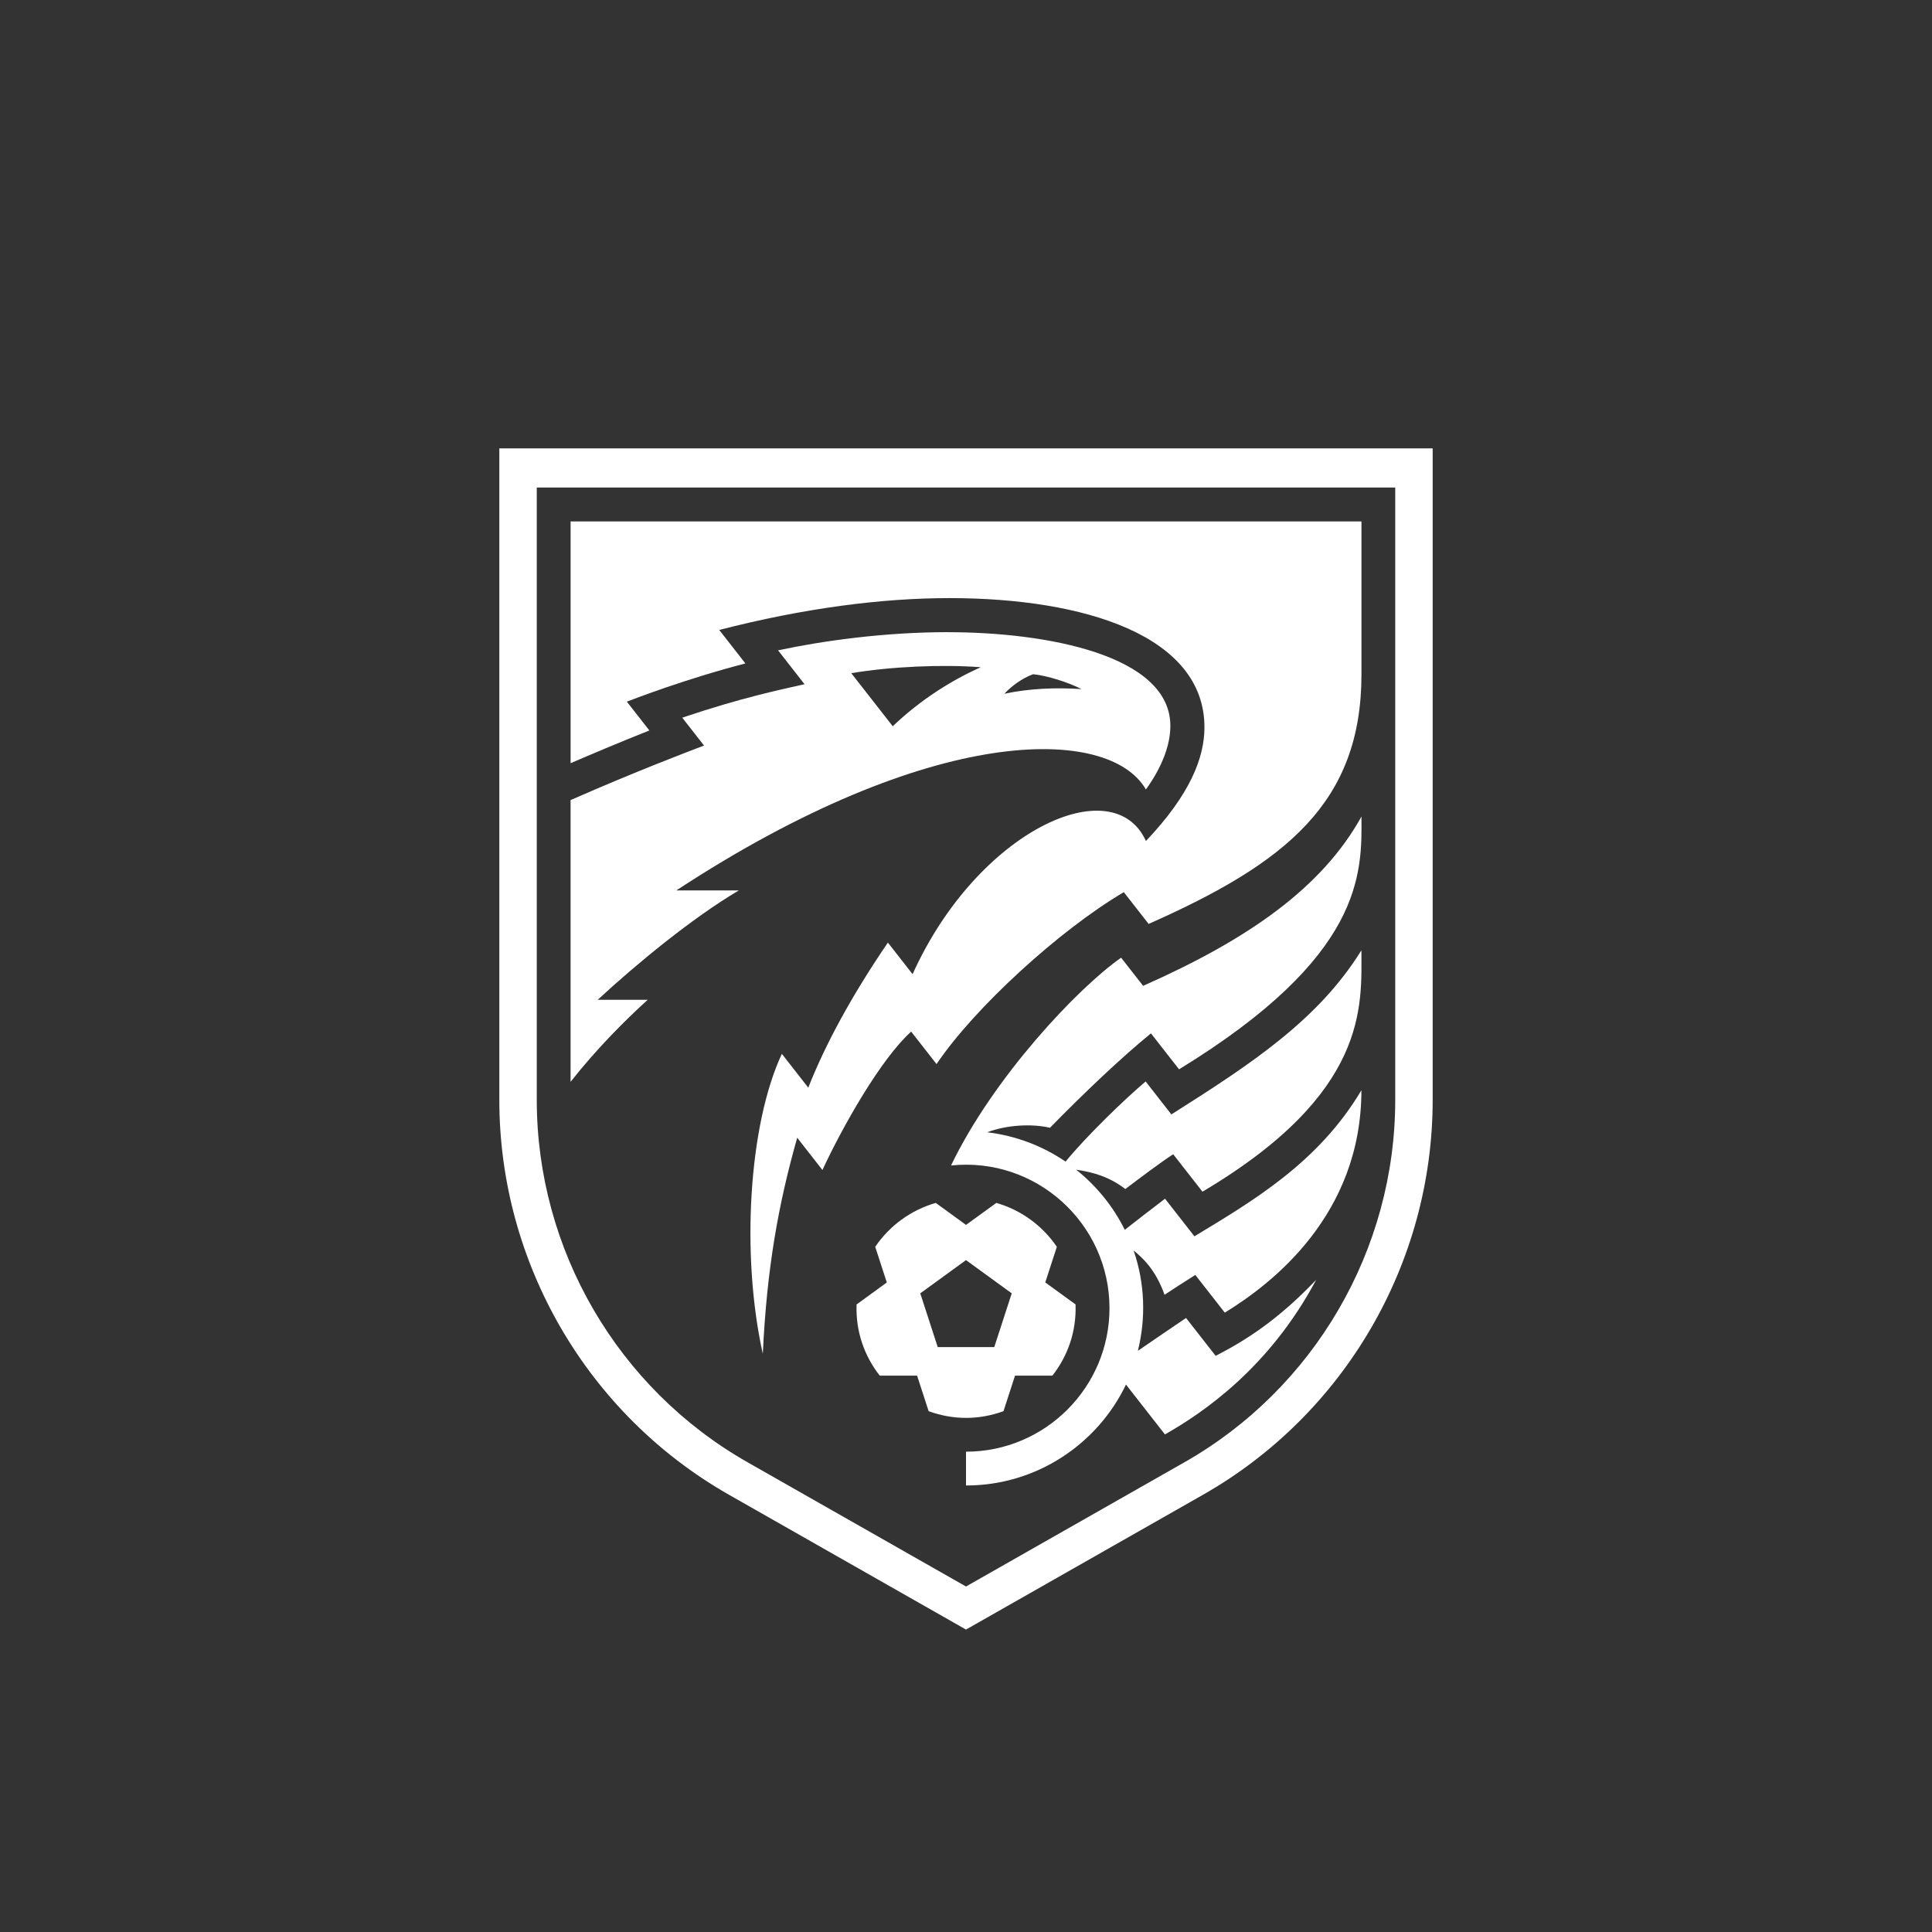
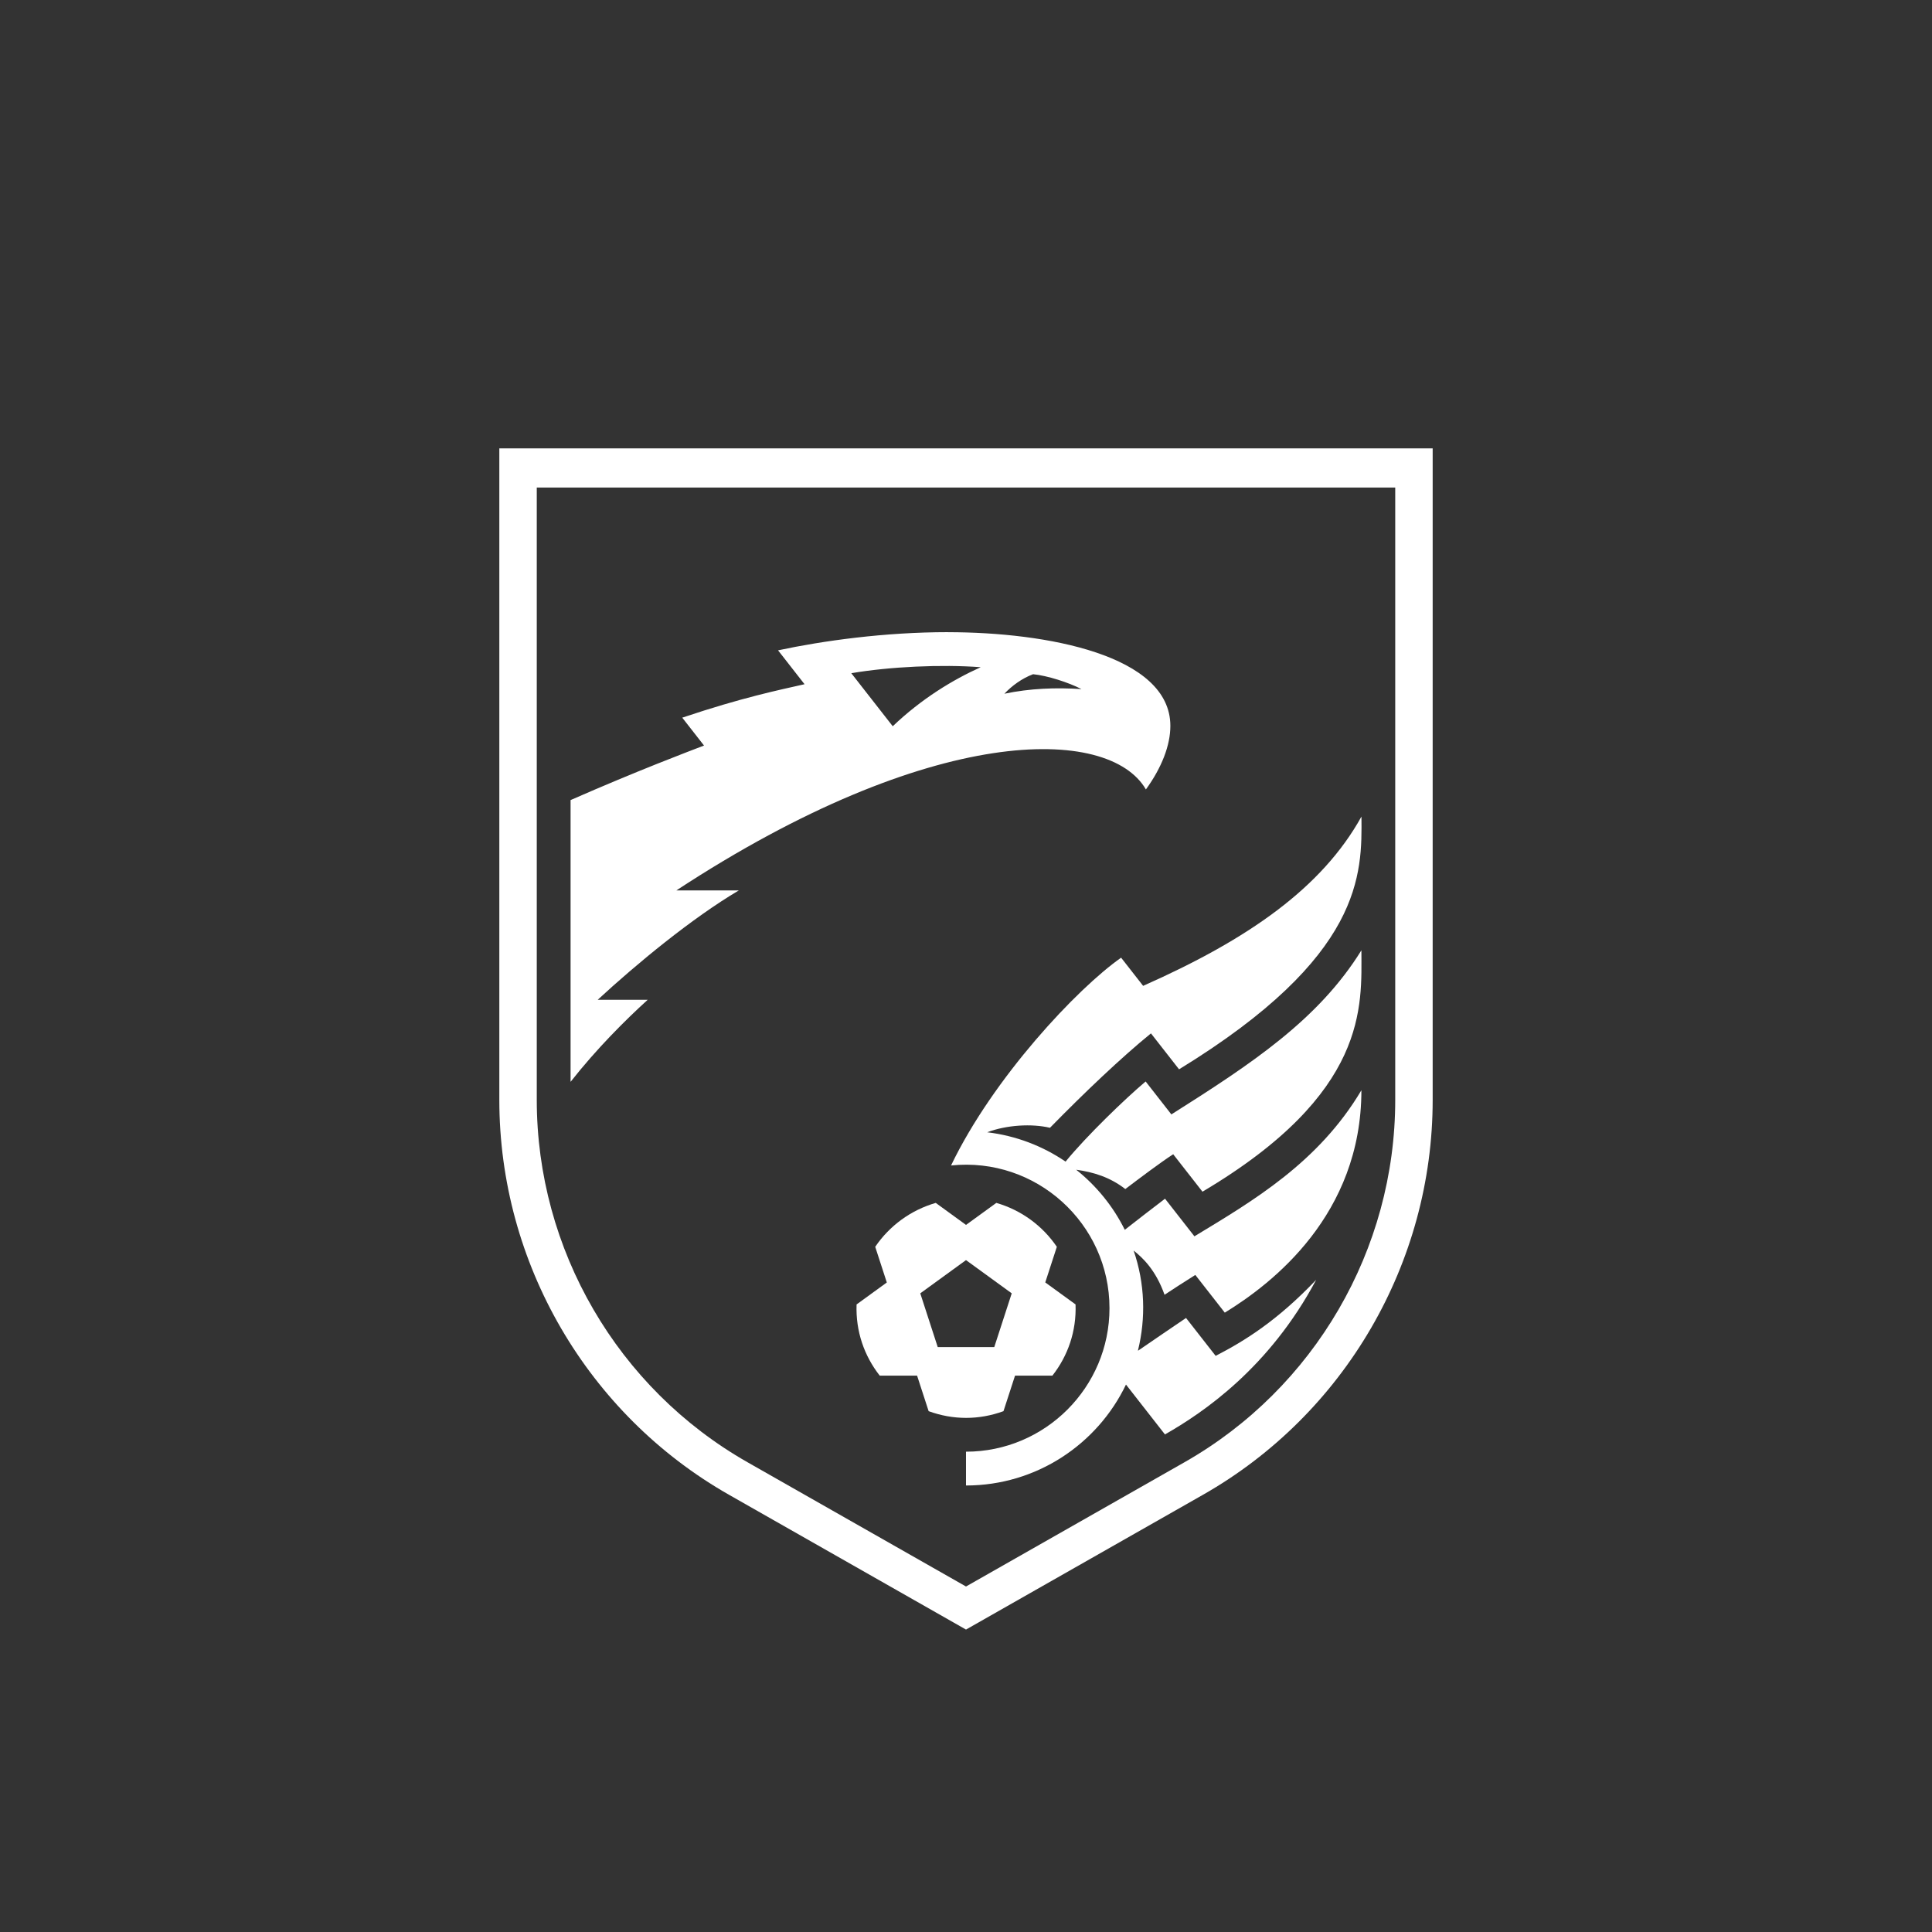
<svg xmlns="http://www.w3.org/2000/svg" id="_Слой_1" data-name=" Слой 1" viewBox="0 0 1000 1000">
  <rect x="0" y="0" width="1000" height="1000" fill="#333333" stroke="none" />
  <defs>
    <style>
      .cls-1 {
        fill: #fff;
      }
    </style>
  </defs>
-   <path class="cls-1" d="M258.45,232.08v337.23c0,84.37,45.56,162.68,118.89,204.39l122.66,69.76,122.66-69.76c73.33-41.71,118.89-120.02,118.89-204.39V232.08h-483.11ZM722.17,569.32c0,77.41-41.8,149.27-109.09,187.54l-113.08,64.31-113.08-64.31c-67.29-38.27-109.09-110.13-109.09-187.54V252.36h444.34v316.96Z" />
-   <path class="cls-1" d="M295.34,269.86v125.17c10.04-4.33,25.06-10.7,40.77-16.94l-11.66-14.92c4.13-1.53,29.6-11.5,61.36-19.78l-13.54-17.33c43.86-11.28,83.96-16.48,119.19-16.48,70.01,0,131.96,19.57,131.96,66.87,0,15.67-7.34,34.68-30.29,58.86-16.91-37.39-87.21-5.45-120.78,68.93l-12.78-16.36c-18.63,27.3-32.36,52.59-41.21,75.09l-13.67-17.5c-17.21,36.7-21.21,104.39-9.86,155.27,2.07-44.38,8.1-77.65,17.8-111.85l13.06,16.71c10.54-22.73,30.32-57.61,45.92-71.64l13.14,16.81c19.62-29.1,63.53-69.28,96.93-88.99l12.85,16.44c70.98-31.43,110.16-62.66,110.16-129.23v-79.1h-409.33Z" />
+   <path class="cls-1" d="M258.45,232.08v337.23c0,84.37,45.56,162.68,118.89,204.39l122.66,69.76,122.66-69.76c73.33-41.71,118.89-120.02,118.89-204.39V232.08ZM722.17,569.32c0,77.41-41.8,149.27-109.09,187.54l-113.08,64.31-113.08-64.31c-67.29-38.27-109.09-110.13-109.09-187.54V252.36h444.34v316.96Z" />
  <path class="cls-1" d="M490.67,327.2c-32.78,0-64.69,4.45-87.95,9.41l13.71,17.54c-13.4,3.04-32.25,6.88-63.3,17.31l11.27,14.43c-7.7,2.96-34.44,13.03-69.07,28.23v145.84c13.38-17.05,28.47-32.08,39.91-42.46h-25.88c20.02-18.52,48.92-42.36,73.07-56.63h-32.34c132.04-86.58,223.84-85.36,243.03-52.25,8.21-11.34,12.66-22.85,12.66-32.9,0-36.69-64.3-48.5-115.11-48.5ZM462.08,375.9l-21.45-27.45c19.95-3.4,46.73-4.64,66.98-3.1-14.44,6.51-30.53,16.25-45.53,30.55ZM519.87,359.07c3.81-4.05,9.15-7.99,14.86-10.1,7.4.73,18.39,4.27,25.05,7.71-13.31-.9-26.74-.36-39.9,2.39Z" />
  <g id="Wing">
    <path class="cls-1" d="M591.68,510.27l-11.39-14.57c-22.68,15.87-66.25,62.19-88.03,107.55,44.02-4.58,82.01,30.06,82.01,73.87,0,40.95-33.32,74.27-74.27,74.27v17.5c36.46,0,68.02-21.37,82.81-52.24l20.17,25.81c19.93-11.34,54.02-34.52,78.27-80.03-20.06,21.1-37.04,31.65-52.03,39.36l-15.33-19.61c-6.26,4.21-17.42,11.85-24.79,16.91-.03-.04-.05-.09-.08-.14,4.1-16.67,3.64-34.57-2.26-51.67,4.84,3.87,11.41,10.03,16.01,22.89,2.73-1.82,11.53-7.53,15.93-10.26l15.25,19.51c24.49-14.97,70.71-50.62,70.71-115.11-22.22,37.45-56.19,57.29-86.43,75.61l-15.21-19.47c-5.71,4.36-15.02,11.51-20.83,16.1-6.02-12.14-14.65-22.73-25.15-31.1,8.98,1.25,17.45,3.83,25.43,10,6.7-5.09,18.27-13.83,24.78-18.01l15.15,19.38c86.13-51.1,82.31-96.15,82.26-124.93-22.21,35.85-56.66,58.58-98.36,84.93l-13.32-17.05c-10.81,9.14-30.5,28.11-41.44,41.48-11.84-8.07-25.66-13.41-40.57-15.19,10.07-3.79,22.99-4.55,32.5-2.32,17.84-18.23,37.09-36.53,52.27-48.86l14.54,18.6c95.6-58.54,94.68-101.17,94.41-130.82-20.4,36.79-58.45,63.46-113.01,87.62Z" />
  </g>
  <g id="Ball">
    <path class="cls-1" d="M541.02,663.8l6-18.45c-7.37-10.87-18.42-19.02-31.33-22.73l-15.68,11.39-15.67-11.39c-12.91,3.72-23.97,11.87-31.33,22.73l6,18.46-15.65,11.37c-.5,13.86,3.92,26.54,11.98,36.84h19.34l5.98,18.4c12.71,4.63,26.03,4.64,38.74,0l5.98-18.4h19.34c8.05-10.28,12.48-22.97,11.98-36.85l-15.65-11.37ZM514.63,697.26h-29.26l-9.04-27.83,23.67-17.2,23.67,17.2-9.04,27.83Z" />
  </g>
</svg>